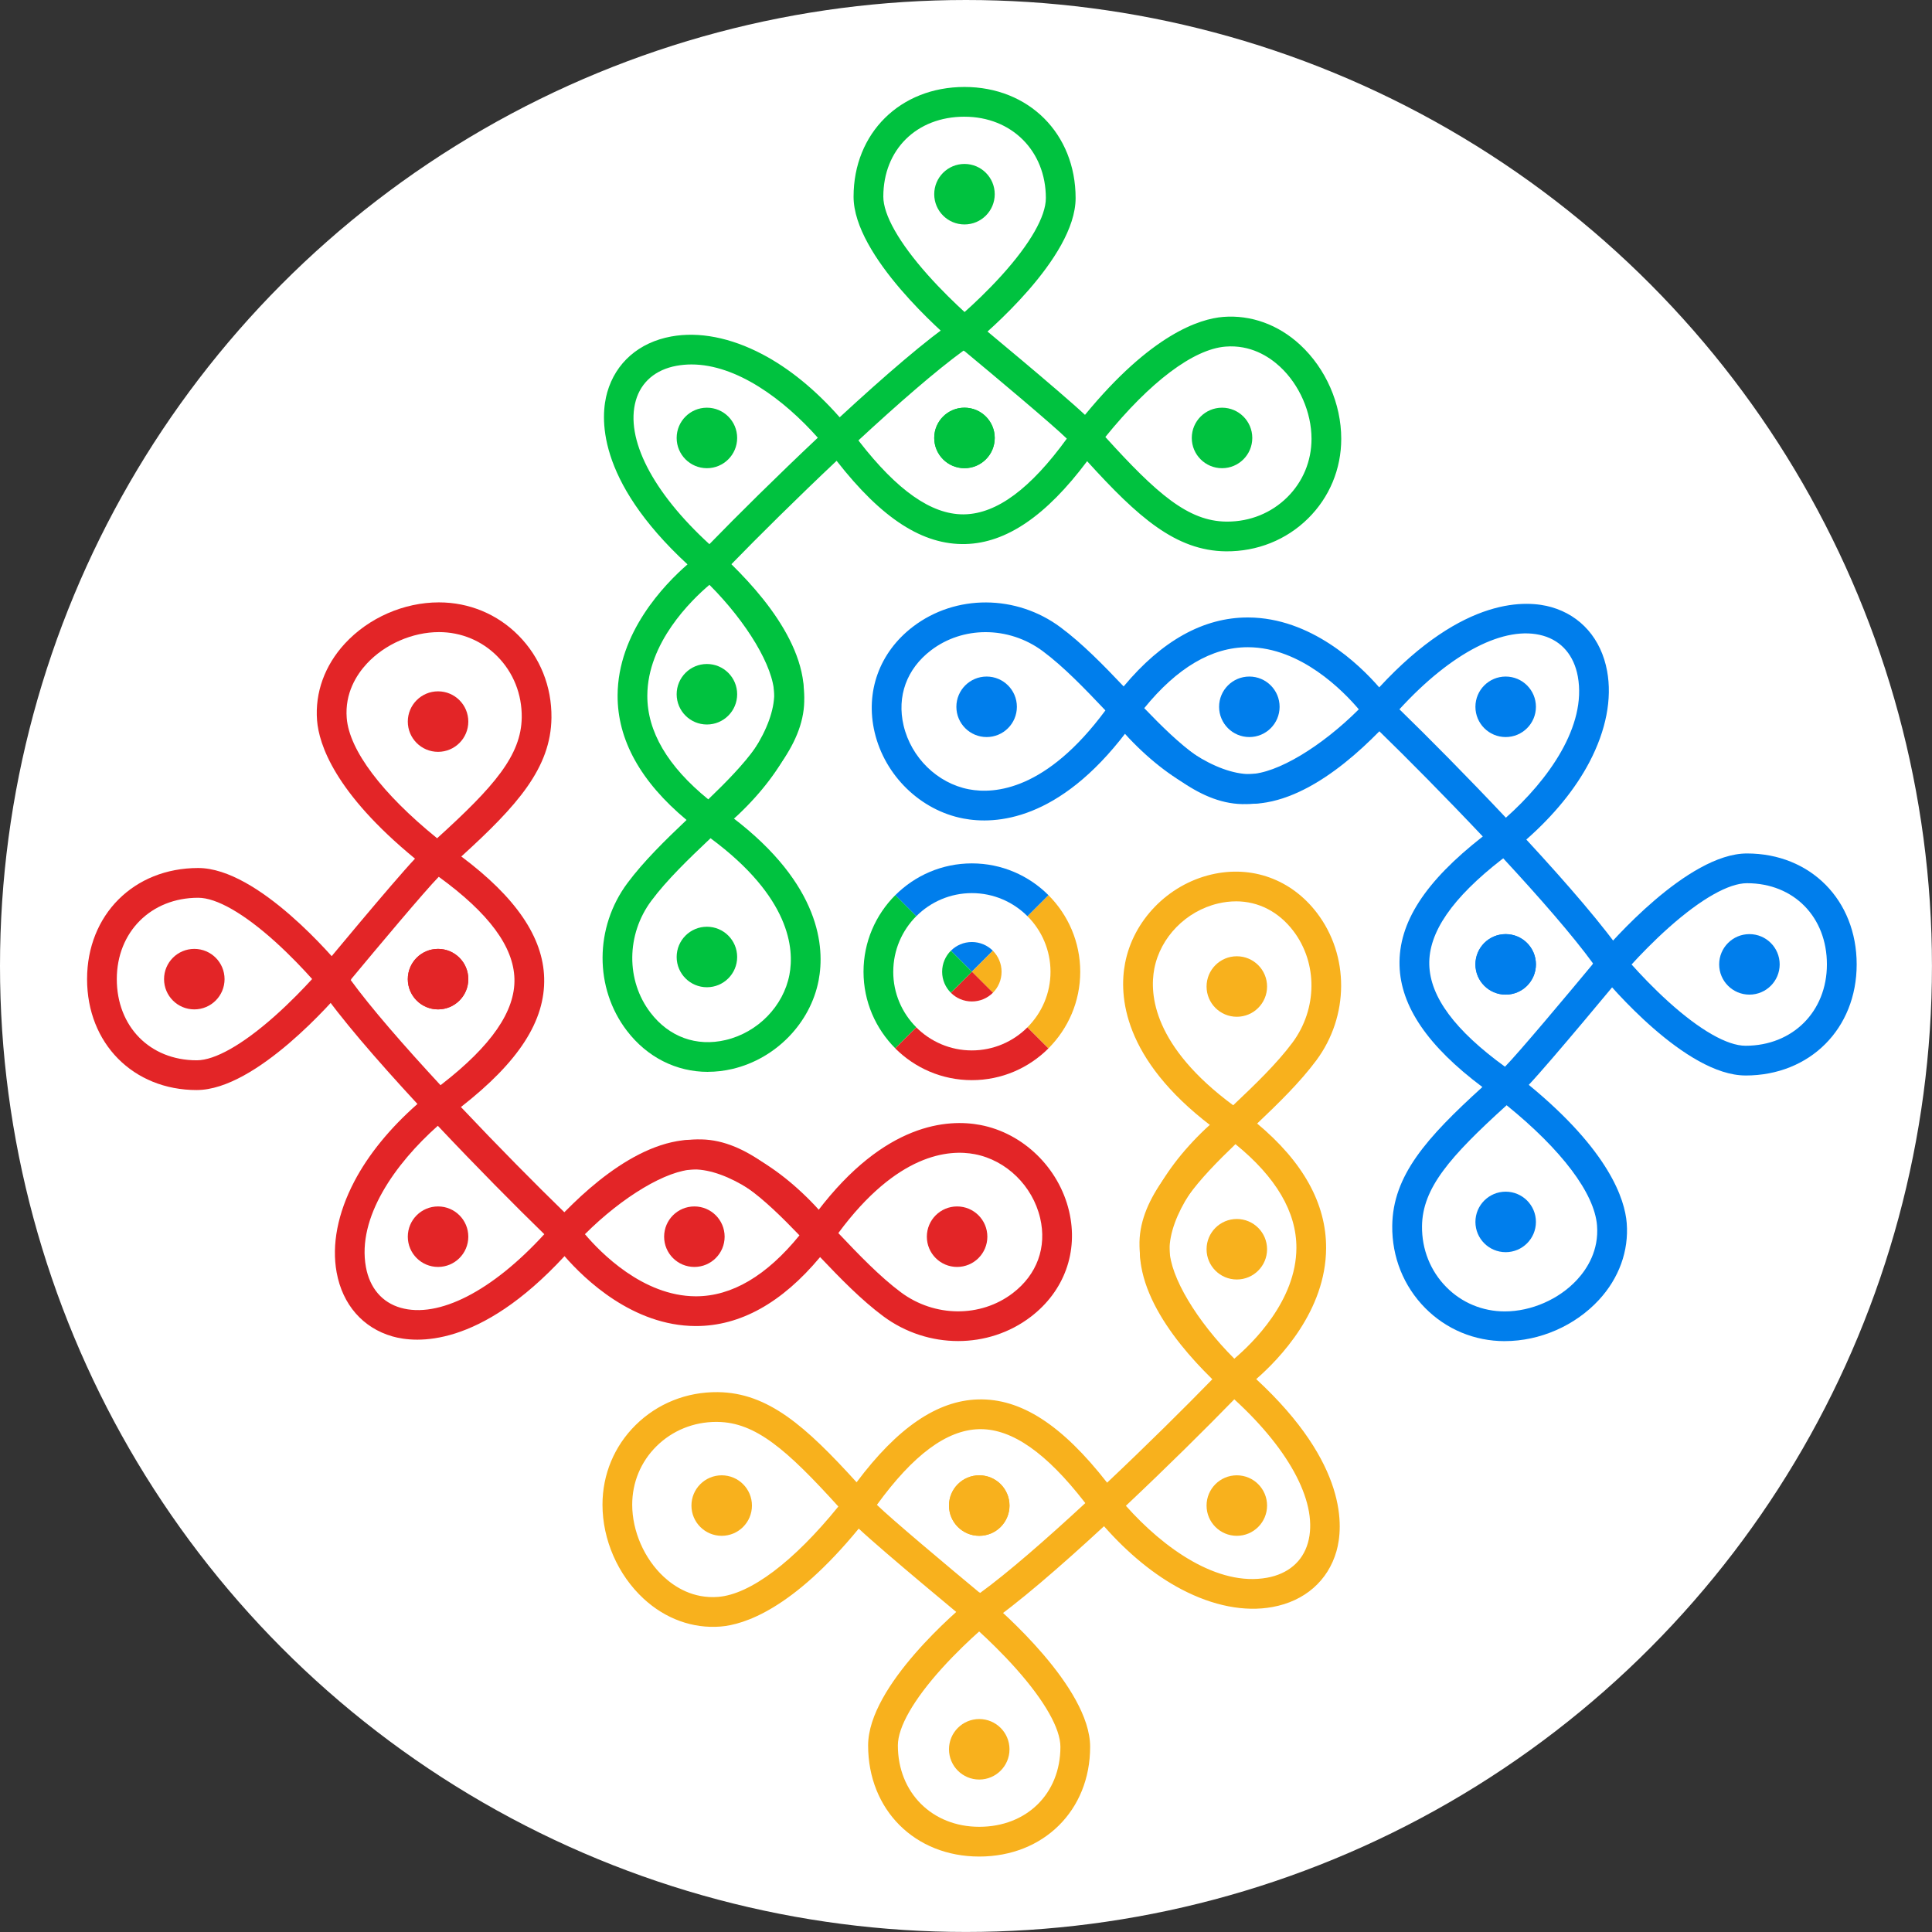
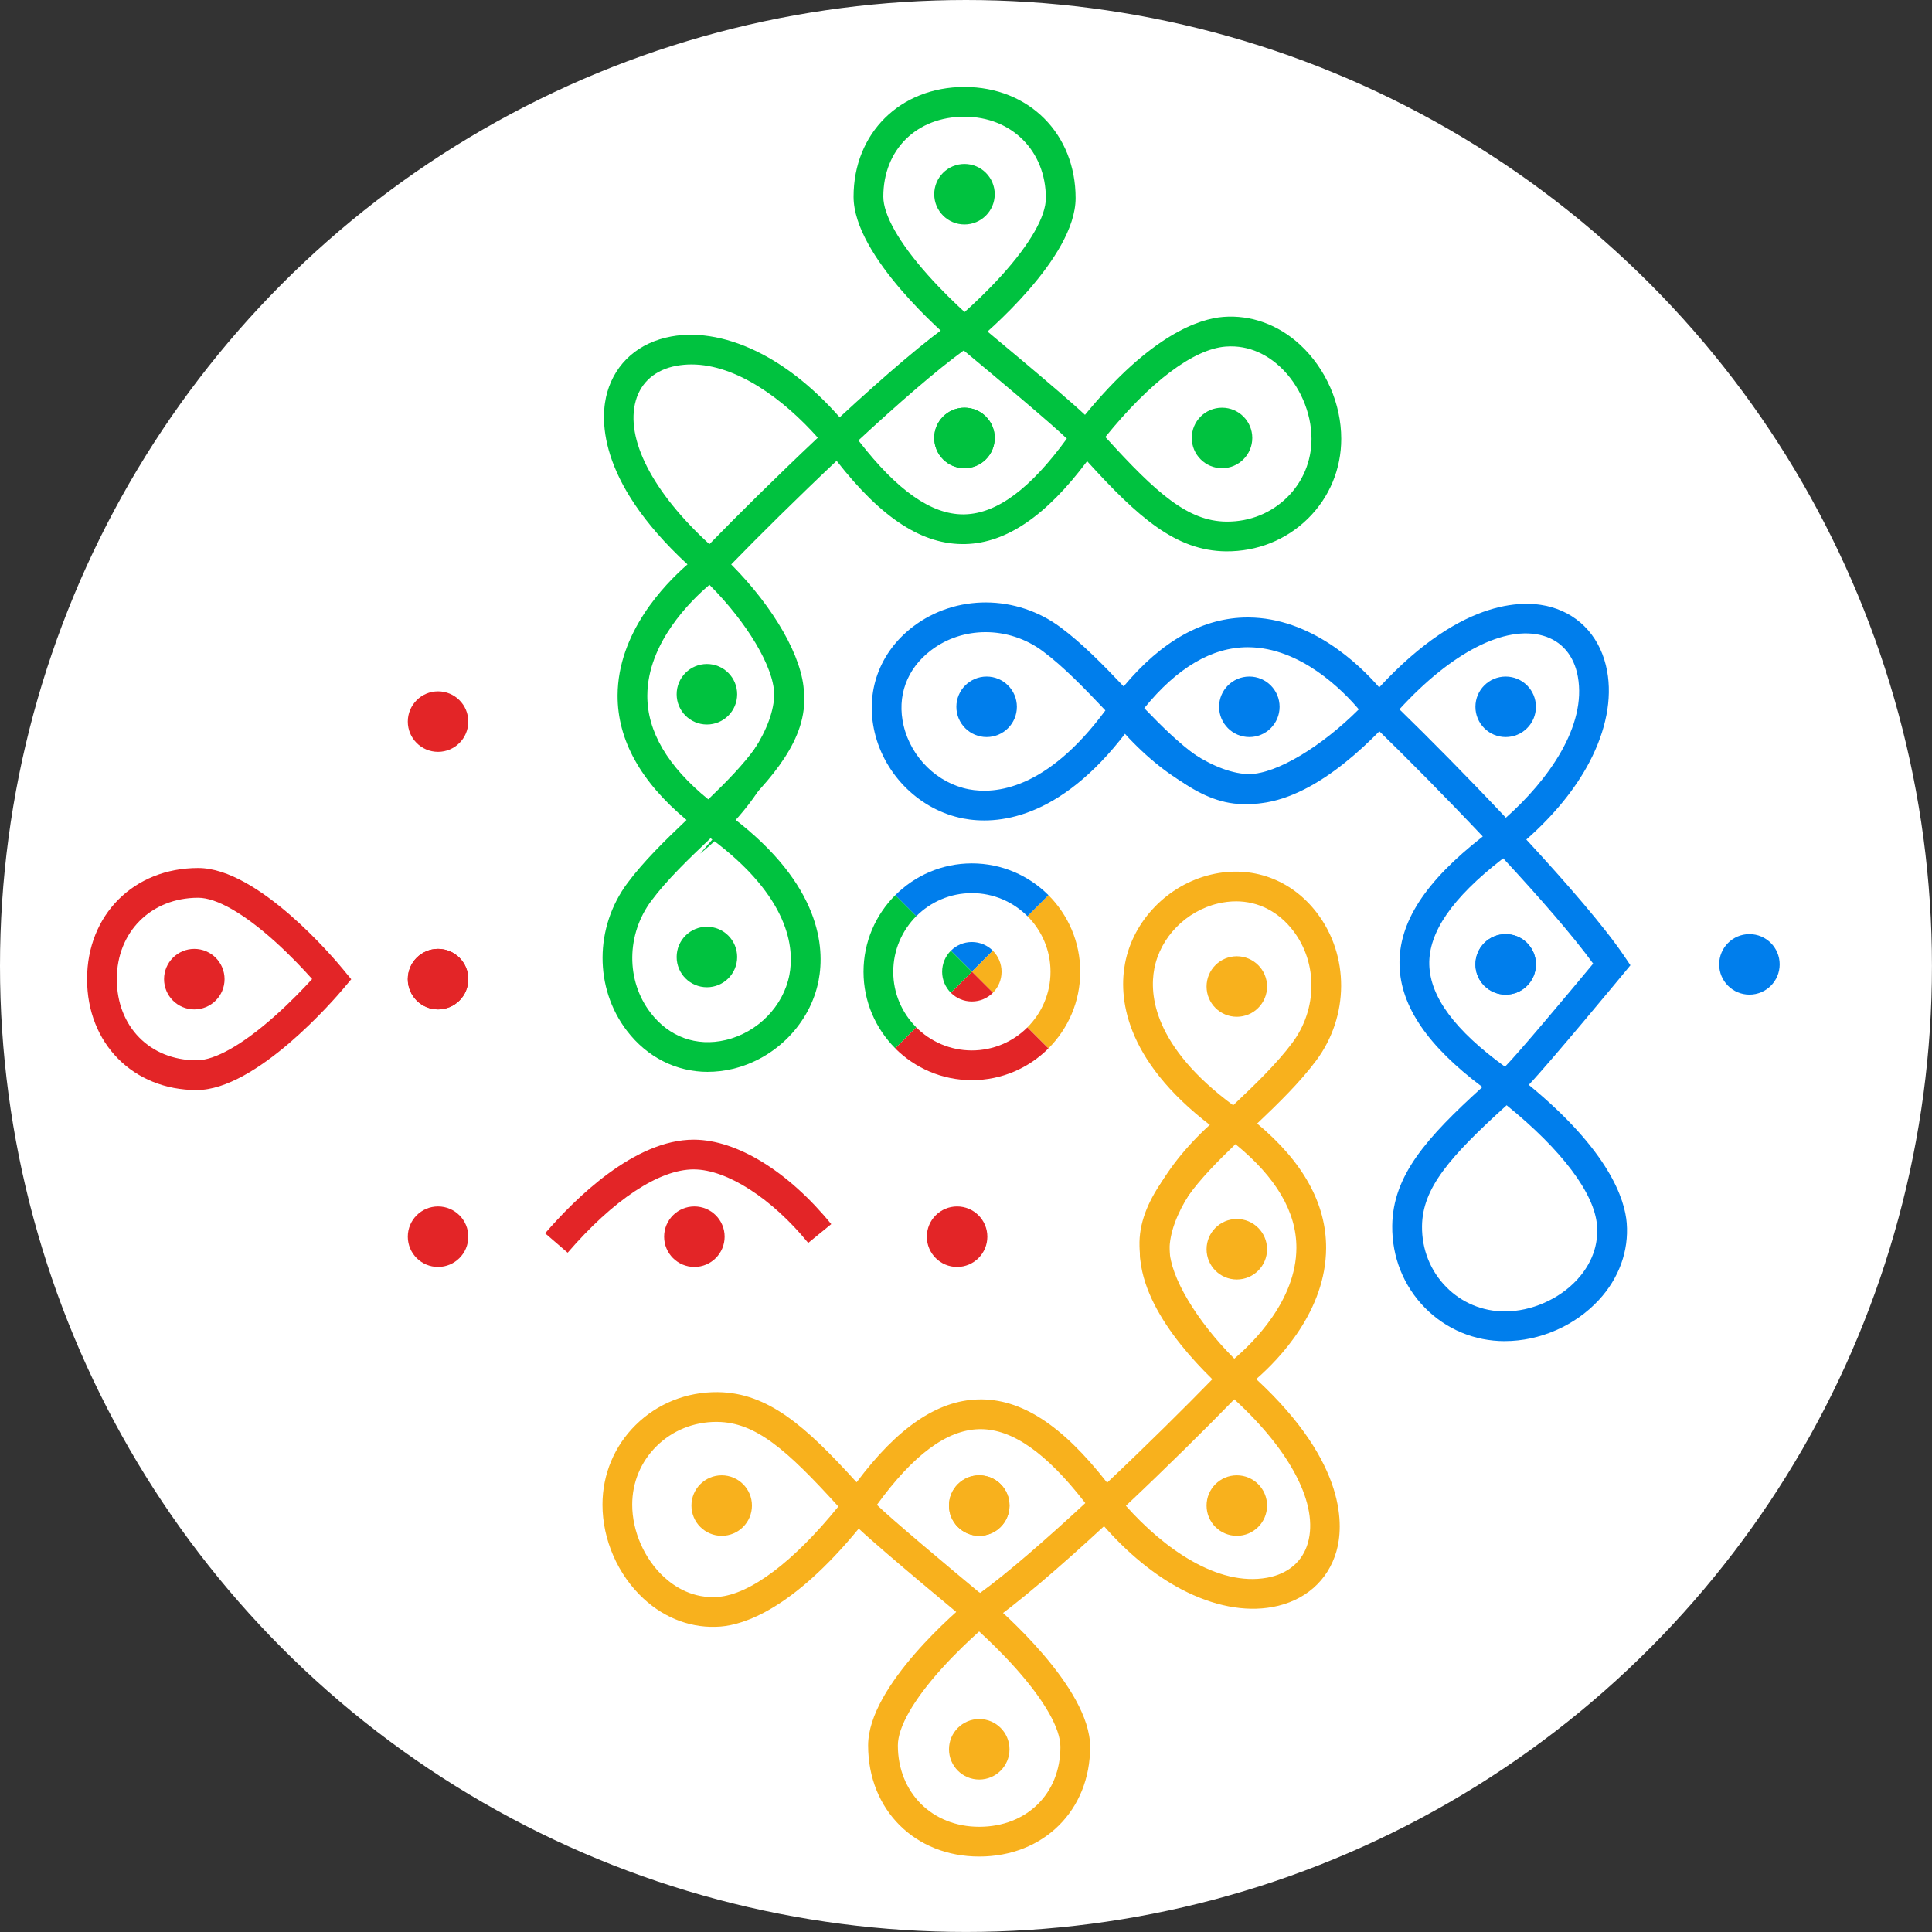
<svg xmlns="http://www.w3.org/2000/svg" xmlns:ns1="http://sodipodi.sourceforge.net/DTD/sodipodi-0.dtd" xmlns:ns2="http://www.inkscape.org/namespaces/inkscape" width="180" height="180" viewBox="0 0 47.625 47.625" version="1.1" id="svg1" xml:space="preserve" ns1:docname="favicon-dark.svg" ns2:export-filename="favicon_180.png" ns2:export-xdpi="96" ns2:export-ydpi="96" ns2:version="1.4.2 (ebf0e940d0, 2025-05-08)">
  <rect x="0" y="0" width="47.625" height="47.625" fill="#333333" stroke="none" />
  <ns1:namedview id="namedview1" pagecolor="#ffffff" bordercolor="#000000" borderopacity="0.25" ns2:showpageshadow="2" ns2:pageopacity="0.0" ns2:pagecheckerboard="0" ns2:deskcolor="#d1d1d1" ns2:document-units="mm" ns2:zoom="1.28" ns2:cx="31.640625" ns2:cy="0.78125" ns2:window-width="1366" ns2:window-height="740" ns2:window-x="0" ns2:window-y="0" ns2:window-maximized="1" ns2:current-layer="layer1" />
  <defs id="defs1">
    <style id="style1">
      .cls-1 {
        fill: #007eec;
      }

      .cls-2 {
        fill: #e32527;
      }

      .cls-3 {
        fill: #f8b11d;
      }

      .cls-4 {
        fill: #00c23f;
      }
    </style>
  </defs>
  <g ns2:label="Layer 1" ns2:groupmode="layer" id="layer1">
    <circle style="fill:#ffffff;stroke-width:0.265" id="path11" cx="23.812" cy="23.812" r="23.812" />
    <g id="g1" transform="matrix(0.054,0,0,0.054,-5.649,-5.103)">
      <g id="g4">
        <path class="cls-4" d="m 512.37,538.1 c 0,9.9 4.03,18.87 10.52,25.36 l -9.59,9.59 c -8.95,-8.96 -14.5,-21.34 -14.5,-34.96 0,-13.62 5.55,-26.03 14.53,-34.99 l 9.59,9.59 c -6.5,6.5 -10.54,15.49 -10.54,25.4 z" id="path1" />
        <path class="cls-2" d="m 583.25,573.05 c -8.96,8.97 -21.34,14.53 -34.99,14.53 -13.65,0 -26.01,-5.54 -34.97,-14.5 v 0 c 0,0 9.59,-9.6 9.59,-9.6 6.5,6.5 15.48,10.53 25.37,10.53 9.89,0 18.89,-4.04 25.39,-10.55 l 9.6,9.6 z" id="path2" />
        <path class="cls-3" d="m 597.73,538.1 c 0,13.62 -5.54,25.99 -14.48,34.94 l -9.6,-9.6 c 6.49,-6.49 10.51,-15.45 10.51,-25.34 0,-9.89 -4.03,-18.88 -10.52,-25.37 l 9.58,-9.59 h 0.01 c 8.95,8.96 14.5,21.32 14.5,34.97 z" id="path3" />
        <path class="cls-1" d="m 583.22,503.14 -9.58,9.59 h -0.01 c -6.5,-6.5 -15.46,-10.53 -25.36,-10.53 -9.9,0 -18.85,4.02 -25.35,10.51 l -9.59,-9.59 c 8.96,-8.95 21.31,-14.49 34.94,-14.49 13.63,0 26,5.55 34.96,14.51 z" id="path4" />
      </g>
      <path class="cls-1" d="m 557.85,528.5 -9.57,9.58 -9.59,-9.59 c 2.46,-2.45 5.84,-3.96 9.57,-3.96 3.73,0 7.14,1.52 9.59,3.97 z" id="path5" />
      <path class="cls-3" d="m 561.82,538.1 c 0,3.73 -1.5,7.12 -3.95,9.57 l -9.59,-9.59 9.57,-9.58 c 2.45,2.47 3.97,5.86 3.97,9.6 z" id="path6" />
      <path class="cls-2" d="m 557.88,547.67 c -2.46,2.47 -5.86,3.99 -9.62,3.99 -3.76,0 -7.14,-1.52 -9.59,-3.97 v 0 c 0,0 9.62,-9.62 9.62,-9.62 l 9.59,9.59 z" id="path7" />
      <path class="cls-4" d="m 548.28,538.08 -9.62,9.6 c -2.45,-2.45 -3.97,-5.84 -3.97,-9.58 0,-3.74 1.53,-7.16 3.99,-9.62 l 9.59,9.59 z" id="path8" />
      <g id="_Radial_Repeat_" data-name="&amp;lt;Radial Repeat&amp;gt;">
        <g id="g16">
          <path class="cls-3" d="m 551.63,942 c -29.39,0 -50.73,-21.33 -50.73,-50.73 0,-27.37 41.67,-62.38 46.42,-66.28 l 4.36,-3.58 4.32,3.63 c 4.73,3.98 46.25,39.72 46.25,66.88 0,29.02 -21.29,50.08 -50.63,50.08 z m -0.05,-102.74 c -4.12,3.67 -10.59,9.73 -16.99,16.81 -12.97,14.36 -20.11,26.86 -20.11,35.2 0,21.53 15.62,37.15 37.15,37.15 21.53,0 37.05,-15.01 37.05,-36.5 0,-8.3 -7.14,-20.91 -20.1,-35.51 -6.41,-7.22 -12.9,-13.41 -17,-17.16 z" id="path9" />
          <path class="cls-3" d="m 551.22,838.7 -3.91,-3.23 c -1.71,-1.42 -39.57,-32.72 -50.69,-43.17 -30.21,36.77 -52.3,43.85 -63.09,44.71 -12.68,1 -25.15,-3.51 -35.1,-12.71 -11.77,-10.87 -18.79,-26.92 -18.79,-42.94 0,-13.79 5.37,-26.69 15.12,-36.33 9.97,-9.85 23.28,-15.19 37.54,-15.03 22.94,0.27 40.11,15.59 63.34,41.15 18.67,-24.94 36.87,-37.33 55.48,-37.82 19.47,-0.54 38.24,11.56 58.88,38 18.05,-17.03 35.63,-34.46 48.12,-47.3 -19.57,-19.69 -32.77,-42.64 -33.22,-58.7 -1.76,-20.79 14.49,-39.17 32.68,-56.78 -40.52,-30.83 -42.2,-59.57 -39.38,-74.35 3.73,-19.54 19.53,-35.8 39.31,-40.47 18.52,-4.37 36.55,2.17 48.25,17.48 14.86,19.46 14.75,47.16 -0.28,67.37 -7.42,9.97 -17.23,19.54 -26.99,28.81 20.98,17.49 31.57,36.6 31.48,56.88 -0.12,28.57 -21.29,50.55 -31.91,59.79 42.14,38.94 39.69,67.85 36.64,78.55 -3.86,13.51 -14.5,22.79 -29.19,25.48 -12.69,2.32 -27.06,-0.47 -41.56,-8.07 -12.27,-6.43 -24.32,-16.27 -35.36,-28.81 -20.23,18.69 -40.03,35.81 -53.17,44.67 l -4.21,2.84 z M 431.66,743.58 c -10.4,0 -20.1,3.93 -27.36,11.11 -7.15,7.06 -11.09,16.54 -11.09,26.67 0,12.11 5.53,24.74 14.43,32.97 5.05,4.67 13.45,10.04 24.81,9.14 14.68,-1.16 34.49,-16.11 54.87,-41.26 -23.61,-26.05 -37.84,-38.42 -55.18,-38.62 -0.16,0 -0.32,0 -0.48,0 z m 73.25,37.87 c 6.33,6.24 33.09,28.66 47.06,40.26 12.66,-9.2 30.18,-24.49 48.07,-41.05 -0.14,-0.18 -0.28,-0.37 -0.42,-0.56 -17.35,-22.33 -32.86,-33.2 -47.38,-33.2 -0.26,0 -0.51,0 -0.76,0.01 -14.71,0.39 -29.97,11.7 -46.57,34.55 z m 113.66,0.43 c 17.25,19.41 41.87,36.98 64.5,32.83 9.56,-1.75 16.16,-7.38 18.58,-15.85 4.95,-17.33 -7.6,-41.81 -33.59,-65.58 -12.77,13.14 -30.88,31.07 -49.49,48.6 z M 668.59,616.8 c -16.54,15.9 -31.54,32.11 -30.14,47.54 l 0.03,0.48 c 0.25,12.52 12.47,32.76 29.57,49.92 8.35,-7.07 28.27,-26.46 28.36,-50.54 0.07,-16.41 -9.29,-32.33 -27.82,-47.4 z m 0.23,-110.84 c -2.67,0 -5.41,0.32 -8.18,0.98 -14.66,3.46 -26.35,15.44 -29.1,29.8 -2.26,11.85 -0.4,35.38 36.01,62.31 9.87,-9.35 19.91,-18.99 27.05,-28.59 11.43,-15.37 11.59,-36.36 0.38,-51.03 -6.71,-8.79 -15.97,-13.48 -26.16,-13.48 z" id="path10" />
          <circle class="cls-3" cx="669.21" cy="544.84" r="13.81" id="circle10" />
          <circle class="cls-3" cx="669.21" cy="664.77" r="13.81" id="circle11" />
          <circle class="cls-3" cx="669.21" cy="781.78" r="13.81" id="circle12" />
          <circle class="cls-3" cx="551.63" cy="781.78" r="13.81" id="circle13" />
          <circle class="cls-3" cx="551.63" cy="781.78" r="13.81" id="circle14" />
          <circle class="cls-3" cx="551.63" cy="893.04" r="13.81" id="circle15" />
          <circle class="cls-3" cx="434.06" cy="781.78" r="13.81" id="circle16" />
          <path class="cls-3" d="m 667.65,732.9 c -16.02,-13.81 -42.87,-41 -42.74,-67.98 0.09,-19.61 14.51,-43.02 38.55,-62.63 l 8.58,10.52 c -20.31,16.56 -33.49,37.04 -33.56,52.17 -0.08,15.73 13.79,36.73 38.03,57.63 l -8.86,10.28 z" id="path16" />
        </g>
      </g>
      <g id="_Radial_Repeat_-2" data-name="&amp;lt;Radial Repeat&amp;gt;">
        <g id="g24">
          <path class="cls-2" d="m 194.44,592.1 c -29.02,0 -50.08,-21.29 -50.08,-50.63 0,-29.34 21.33,-50.73 50.73,-50.73 27.37,0 62.38,41.67 66.28,46.42 l 3.58,4.36 -3.63,4.32 c -3.98,4.73 -39.72,46.25 -66.88,46.25 z m 0.64,-87.78 c -21.53,0 -37.15,15.62 -37.15,37.15 0,21.53 15.01,37.05 36.5,37.05 8.3,0 20.91,-7.14 35.51,-20.1 7.22,-6.41 13.41,-12.9 17.16,-17 -3.67,-4.12 -9.73,-10.59 -16.81,-16.99 -14.36,-12.97 -26.86,-20.11 -35.2,-20.11 z" id="path17" />
-           <path class="cls-2" d="m 541.99,706.68 c -11.96,0 -24.03,-3.78 -34.2,-11.34 -9.97,-7.41 -19.54,-17.23 -28.81,-26.99 -17.42,20.9 -36.45,31.48 -56.64,31.48 -0.08,0 -0.16,0 -0.24,0 -28.57,-0.12 -50.55,-21.29 -59.78,-31.91 -38.94,42.14 -67.85,39.69 -78.55,36.64 -13.51,-3.86 -22.79,-14.5 -25.48,-29.19 -2.32,-12.69 0.47,-27.06 8.07,-41.56 6.43,-12.27 16.27,-24.32 28.81,-35.36 -18.7,-20.23 -35.81,-40.02 -44.67,-53.17 l -2.84,-4.21 3.23,-3.91 c 1.42,-1.71 32.72,-39.57 43.17,-50.69 -36.77,-30.21 -43.85,-52.3 -44.71,-63.09 -1,-12.68 3.51,-25.14 12.7,-35.1 10.87,-11.77 26.92,-18.8 42.94,-18.8 13.79,0 26.69,5.37 36.33,15.12 9.86,9.97 15.19,23.3 15.03,37.54 -0.27,22.94 -15.59,40.11 -41.15,63.34 24.94,18.67 37.33,36.87 37.82,55.48 0.51,19.52 -11.56,38.24 -38,58.89 17.04,18.05 34.46,35.63 47.31,48.12 19.69,-19.57 42.64,-32.77 58.7,-33.22 20.77,-1.74 39.17,14.49 56.78,32.68 30.83,-40.52 59.56,-42.2 74.35,-39.38 19.54,3.73 35.8,19.53 40.47,39.31 4.37,18.52 -2.16,36.55 -17.48,48.25 -9.66,7.38 -21.36,11.07 -33.17,11.07 z M 487.3,657.39 c 9.35,9.87 18.99,19.91 28.59,27.05 15.37,11.43 36.36,11.59 51.03,0.38 11.1,-8.47 15.65,-20.99 12.5,-34.34 -3.46,-14.66 -15.44,-26.35 -29.81,-29.1 -11.85,-2.27 -35.38,-0.4 -62.31,36.01 z M 304.48,608.41 c -19.41,17.25 -36.97,41.86 -32.83,64.5 1.75,9.56 7.38,16.16 15.85,18.58 17.33,4.95 41.81,-7.6 65.58,-33.59 -13.14,-12.77 -31.07,-30.88 -48.6,-49.49 z m 67.14,49.48 c 7.07,8.35 26.45,28.26 50.53,28.36 0.06,0 0.12,0 0.18,0 16.34,0 32.21,-9.35 47.23,-27.82 -15.9,-16.54 -32.1,-31.56 -47.54,-30.14 l -0.48,0.03 c -12.52,0.25 -32.76,12.47 -49.92,29.57 z M 264.65,541.81 c 9.2,12.66 24.49,30.18 41.05,48.07 0.19,-0.14 0.37,-0.28 0.56,-0.42 22.72,-17.65 33.58,-33.4 33.19,-48.14 -0.39,-14.71 -11.7,-29.97 -34.55,-46.57 -6.24,6.33 -28.66,33.09 -40.26,47.06 z M 305,383.05 c -12.11,0 -24.74,5.53 -32.97,14.43 -4.67,5.05 -10.04,13.46 -9.14,24.81 1.16,14.68 16.11,34.48 41.26,54.87 26.05,-23.61 38.42,-37.84 38.63,-55.18 0.12,-10.58 -3.82,-20.47 -11.11,-27.84 -7.06,-7.15 -16.54,-11.09 -26.67,-11.09 z" id="path18" />
          <circle class="cls-2" cx="541.52" cy="659.04" r="13.81" id="circle18" />
          <circle class="cls-2" cx="421.59" cy="659.04" r="13.81" id="circle19" />
          <circle class="cls-2" cx="304.58" cy="659.04" r="13.81" id="circle20" />
          <circle class="cls-2" cx="304.58" cy="541.47" r="13.81" id="circle21" />
          <circle class="cls-2" cx="304.58" cy="541.47" r="13.81" id="circle22" />
          <circle class="cls-2" cx="193.31" cy="541.47" r="13.81" id="circle23" />
          <circle class="cls-2" cx="304.58" cy="423.9" r="13.81" id="circle24" />
          <path class="cls-2" d="m 363.74,666.35 -10.28,-8.86 c 13.78,-15.98 40.88,-42.74 67.79,-42.74 h 0.19 c 19.61,0.09 43.02,14.51 62.63,38.55 l -10.52,8.58 c -16.56,-20.31 -37.04,-33.49 -52.17,-33.56 h -0.13 c -15.71,0 -36.66,13.85 -57.51,38.03 z" id="path24" />
        </g>
      </g>
      <g id="_Radial_Repeat_-3" data-name="&amp;lt;Radial Repeat&amp;gt;">
        <g id="g32">
          <path class="cls-4" d="m 544.83,254.79 -4.32,-3.63 c -4.73,-3.98 -46.25,-39.72 -46.25,-66.88 0,-29.02 21.29,-50.08 50.63,-50.08 29.34,0 50.73,21.33 50.73,50.73 0,27.37 -41.67,62.38 -46.42,66.28 l -4.36,3.58 z m 0.06,-107.02 c -21.82,0 -37.05,15.01 -37.05,36.5 0,8.3 7.14,20.91 20.1,35.51 6.41,7.22 12.9,13.41 17,17.16 4.12,-3.67 10.59,-9.73 16.99,-16.81 12.97,-14.36 20.11,-26.86 20.11,-35.2 0,-21.53 -15.62,-37.15 -37.15,-37.15 z" id="path25" />
          <path class="cls-4" d="m 427.75,583.8 c -14.38,0 -27.7,-6.63 -37,-18.81 -14.86,-19.46 -14.75,-47.16 0.28,-67.37 7.42,-9.97 17.23,-19.54 26.99,-28.81 -20.98,-17.49 -31.57,-36.6 -31.48,-56.88 0.12,-28.57 21.29,-50.55 31.91,-59.79 -42.14,-38.94 -39.69,-67.85 -36.64,-78.55 3.86,-13.51 14.5,-22.79 29.19,-25.48 12.69,-2.32 27.06,0.47 41.56,8.07 12.27,6.43 24.32,16.27 35.36,28.81 20.23,-18.69 40.03,-35.81 53.17,-44.67 l 4.21,-2.84 3.91,3.23 c 1.71,1.42 39.57,32.72 50.69,43.17 30.21,-36.77 52.3,-43.85 63.09,-44.71 12.67,-1 25.15,3.51 35.1,12.71 11.77,10.87 18.79,26.92 18.79,42.94 0,13.79 -5.37,26.69 -15.12,36.33 -9.97,9.85 -23.28,15.15 -37.54,15.03 -22.94,-0.27 -40.11,-15.59 -63.34,-41.15 -18.67,24.94 -36.87,37.33 -55.48,37.82 -19.52,0.51 -38.24,-11.56 -58.88,-38 -18.05,17.03 -35.63,34.46 -48.12,47.3 19.57,19.69 32.77,42.64 33.22,58.7 1.76,20.79 -14.49,39.17 -32.68,56.78 40.52,30.83 42.2,59.57 39.38,74.35 -3.73,19.54 -19.53,35.8 -39.31,40.47 -3.78,0.89 -7.55,1.33 -11.25,1.33 z m 1.22,-106.66 c -9.87,9.35 -19.91,18.99 -27.05,28.59 -11.43,15.37 -11.59,36.36 -0.38,51.03 8.47,11.1 20.99,15.65 34.34,12.5 14.66,-3.46 26.35,-15.44 29.1,-29.8 2.26,-11.85 0.4,-35.38 -36.01,-62.31 z m -0.5,-115.68 c -8.35,7.07 -28.27,26.46 -28.36,50.54 -0.07,16.41 9.29,32.33 27.82,47.4 16.54,-15.9 31.54,-32.11 30.14,-47.54 l -0.03,-0.48 c -0.25,-12.52 -12.47,-32.76 -29.57,-49.92 z m -8.19,-100.59 c -2.29,0 -4.57,0.2 -6.84,0.61 -9.56,1.75 -16.16,7.38 -18.58,15.85 -4.95,17.33 7.6,41.81 33.59,65.58 12.77,-13.14 30.88,-31.07 49.49,-48.6 -15.52,-17.47 -37.01,-33.44 -57.67,-33.44 z m 188.92,33.12 c 23.61,26.05 37.84,38.42 55.18,38.62 0.16,0 0.32,0 0.48,0 10.4,0 20.1,-3.93 27.36,-11.11 7.15,-7.06 11.09,-16.54 11.09,-26.67 0,-12.11 -5.53,-24.74 -14.43,-32.97 -5.05,-4.67 -13.46,-10.04 -24.81,-9.14 -14.68,1.16 -34.49,16.11 -54.87,41.26 z m -112.3,2.11 c 17.35,22.33 32.86,33.2 47.38,33.2 0.26,0 0.51,0 0.76,-0.01 14.71,-0.39 29.97,-11.7 46.57,-34.55 -6.33,-6.24 -33.09,-28.66 -47.06,-40.26 -12.66,9.2 -30.18,24.49 -48.07,41.05 0.14,0.18 0.28,0.37 0.42,0.56 z" id="path26" />
          <circle class="cls-4" cx="427.31" cy="531.36" r="13.81" id="circle26" />
          <circle class="cls-4" cx="427.31" cy="411.42" r="13.81" id="circle27" />
-           <circle class="cls-4" cx="427.31" cy="294.42" r="13.81" id="circle28" />
          <circle class="cls-4" cx="544.89" cy="294.42" r="13.81" id="circle29" />
          <circle class="cls-4" cx="544.89" cy="294.42" r="13.81" id="circle30" />
          <circle class="cls-4" cx="544.89" cy="183.15" r="13.81" id="circle31" />
          <circle class="cls-4" cx="662.46" cy="294.42" r="13.81" id="circle32" />
-           <path class="cls-4" d="m 433.07,473.91 -8.58,-10.52 c 20.31,-16.56 33.49,-37.04 33.56,-52.17 0.08,-15.73 -13.79,-36.73 -38.03,-57.63 l 8.86,-10.28 c 16.02,13.81 42.87,41 42.74,67.98 -0.09,19.61 -14.51,43.02 -38.55,62.63 z" id="path32" />
+           <path class="cls-4" d="m 433.07,473.91 -8.58,-10.52 c 20.31,-16.56 33.49,-37.04 33.56,-52.17 0.08,-15.73 -13.79,-36.73 -38.03,-57.63 c 16.02,13.81 42.87,41 42.74,67.98 -0.09,19.61 -14.51,43.02 -38.55,62.63 z" id="path32" />
        </g>
      </g>
      <g id="_Radial_Repeat_-4" data-name="&amp;lt;Radial Repeat&amp;gt;">
        <g id="g40">
-           <path class="cls-1" d="m 901.44,585.45 c -27.37,0 -62.38,-41.67 -66.28,-46.42 l -3.58,-4.36 3.63,-4.32 c 3.98,-4.73 39.72,-46.25 66.88,-46.25 29.02,0 50.08,21.29 50.08,50.63 0,29.34 -21.33,50.73 -50.73,50.73 z m -52.02,-50.67 c 3.67,4.12 9.73,10.59 16.81,16.99 14.36,12.97 26.86,20.11 35.2,20.11 21.53,0 37.15,-15.62 37.15,-37.15 0,-21.53 -15.01,-37.05 -36.5,-37.05 -8.3,0 -20.91,7.14 -35.51,20.1 -7.22,6.41 -13.41,12.9 -17.16,17 z" id="path33" />
          <path class="cls-1" d="m 791.52,706.72 c -13.79,0 -26.69,-5.37 -36.33,-15.12 -9.86,-9.97 -15.19,-23.31 -15.03,-37.54 0.27,-22.94 15.59,-40.11 41.15,-63.34 -24.94,-18.67 -37.33,-36.87 -37.82,-55.48 -0.51,-19.52 11.56,-38.24 38,-58.89 -17.04,-18.05 -34.46,-35.63 -47.3,-48.12 -19.69,19.57 -42.64,32.77 -58.7,33.22 -20.76,1.75 -39.17,-14.49 -56.78,-32.68 -30.83,40.52 -59.57,42.2 -74.35,39.37 -19.54,-3.73 -35.8,-19.53 -40.47,-39.31 -4.37,-18.52 2.16,-36.55 17.48,-48.25 19.46,-14.86 47.16,-14.75 67.37,0.28 9.97,7.41 19.54,17.22 28.81,26.99 17.42,-20.9 36.45,-31.48 56.64,-31.48 h 0.24 c 28.57,0.12 50.55,21.29 59.79,31.91 38.95,-42.15 67.85,-39.69 78.55,-36.64 13.51,3.86 22.79,14.5 25.48,29.19 2.32,12.69 -0.47,27.06 -8.07,41.56 -6.43,12.27 -16.27,24.32 -28.81,35.36 18.7,20.23 35.81,40.03 44.68,53.17 l 2.84,4.21 -3.23,3.91 c -1.42,1.71 -32.72,39.57 -43.17,50.69 36.77,30.21 43.85,52.3 44.71,63.09 1,12.68 -3.51,25.15 -12.71,35.1 -10.87,11.77 -26.92,18.79 -42.94,18.79 z m 0.85,-107.68 c -26.05,23.61 -38.42,37.85 -38.62,55.18 -0.12,10.58 3.82,20.47 11.11,27.84 7.06,7.15 16.54,11.09 26.67,11.09 12.11,0 24.74,-5.53 32.97,-14.43 4.67,-5.05 10.04,-13.46 9.14,-24.81 -1.16,-14.68 -16.11,-34.49 -41.26,-54.87 z m -2.11,-112.3 c -22.72,17.65 -33.58,33.4 -33.19,48.14 0.39,14.71 11.7,29.97 34.55,46.57 6.24,-6.33 28.66,-33.09 40.26,-47.06 -9.2,-12.66 -24.49,-30.18 -41.05,-48.06 -0.18,0.14 -0.37,0.28 -0.56,0.42 z m -46.82,-68.45 c 13.14,12.77 31.07,30.88 48.6,49.49 19.41,-17.25 36.97,-41.86 32.83,-64.5 -1.75,-9.56 -7.38,-16.16 -15.85,-18.58 -17.32,-4.95 -41.81,7.6 -65.58,33.59 z M 554.53,383.07 c -8.89,0 -17.68,2.76 -24.93,8.3 -11.1,8.47 -15.65,20.99 -12.5,34.34 3.46,14.66 15.44,26.35 29.81,29.1 11.85,2.26 35.37,0.4 62.31,-36.01 -9.35,-9.87 -18.99,-19.91 -28.59,-27.05 -7.78,-5.78 -16.99,-8.68 -26.1,-8.68 z m 72.43,34.7 c 15.9,16.54 32.11,31.56 47.54,30.14 l 0.48,-0.03 c 12.52,-0.25 32.76,-12.47 49.92,-29.57 -7.07,-8.35 -26.46,-28.27 -50.54,-28.36 h -0.18 c -16.34,0 -32.21,9.35 -47.23,27.82 z" id="path34" />
          <circle class="cls-1" cx="555" cy="417.15" r="13.81" id="circle34" />
          <circle class="cls-1" cx="674.93" cy="417.15" r="13.81" id="circle35" />
          <circle class="cls-1" cx="791.94" cy="417.15" r="13.81" id="circle36" />
          <circle class="cls-1" cx="791.94" cy="534.73" r="13.81" id="circle37" />
          <circle class="cls-1" cx="791.94" cy="534.73" r="13.81" id="circle38" />
          <circle class="cls-1" cx="903.21" cy="534.73" r="13.81" id="circle39" />
-           <circle class="cls-1" cx="791.94" cy="652.3" r="13.81" id="circle40" />
          <path class="cls-1" d="m 675.27,461.46 h -0.19 c -19.61,-0.09 -43.02,-14.51 -62.63,-38.55 l 10.52,-8.58 c 16.56,20.31 37.04,33.48 52.17,33.56 h 0.13 c 15.71,0 36.66,-13.85 57.51,-38.03 l 10.28,8.86 c -13.78,15.98 -40.87,42.74 -67.79,42.74 z" id="path40" />
        </g>
      </g>
    </g>
  </g>
</svg>